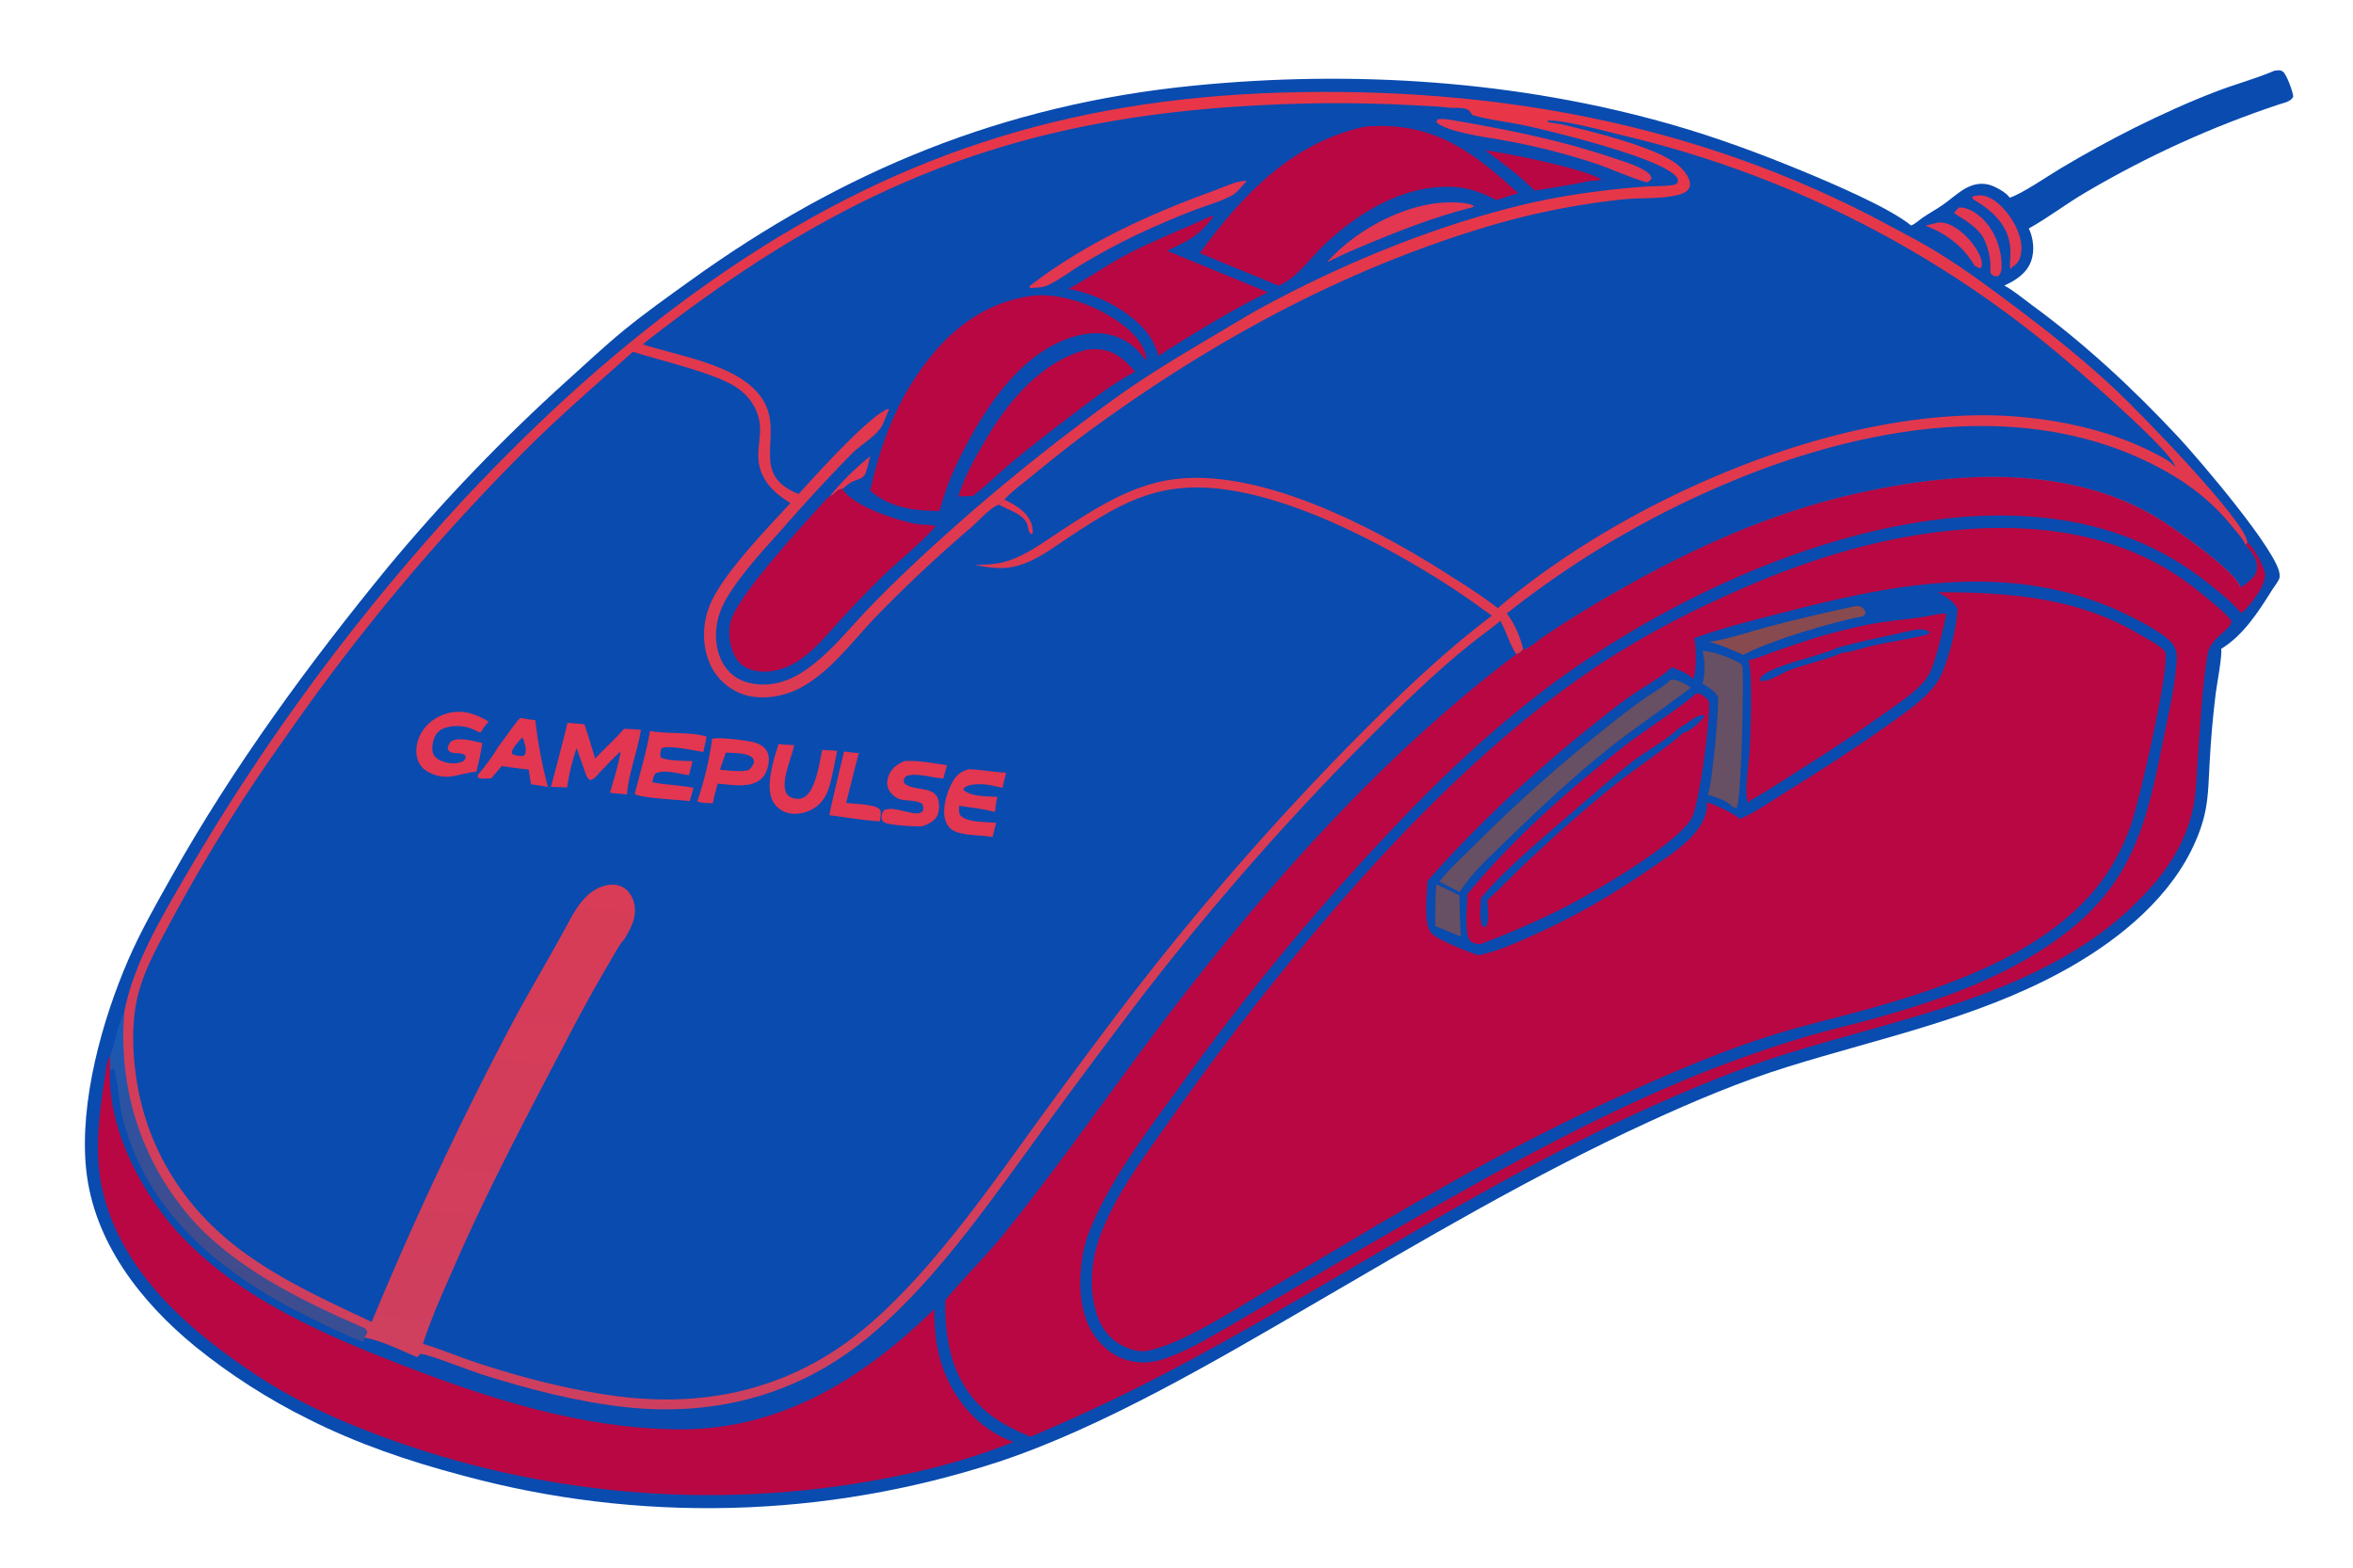
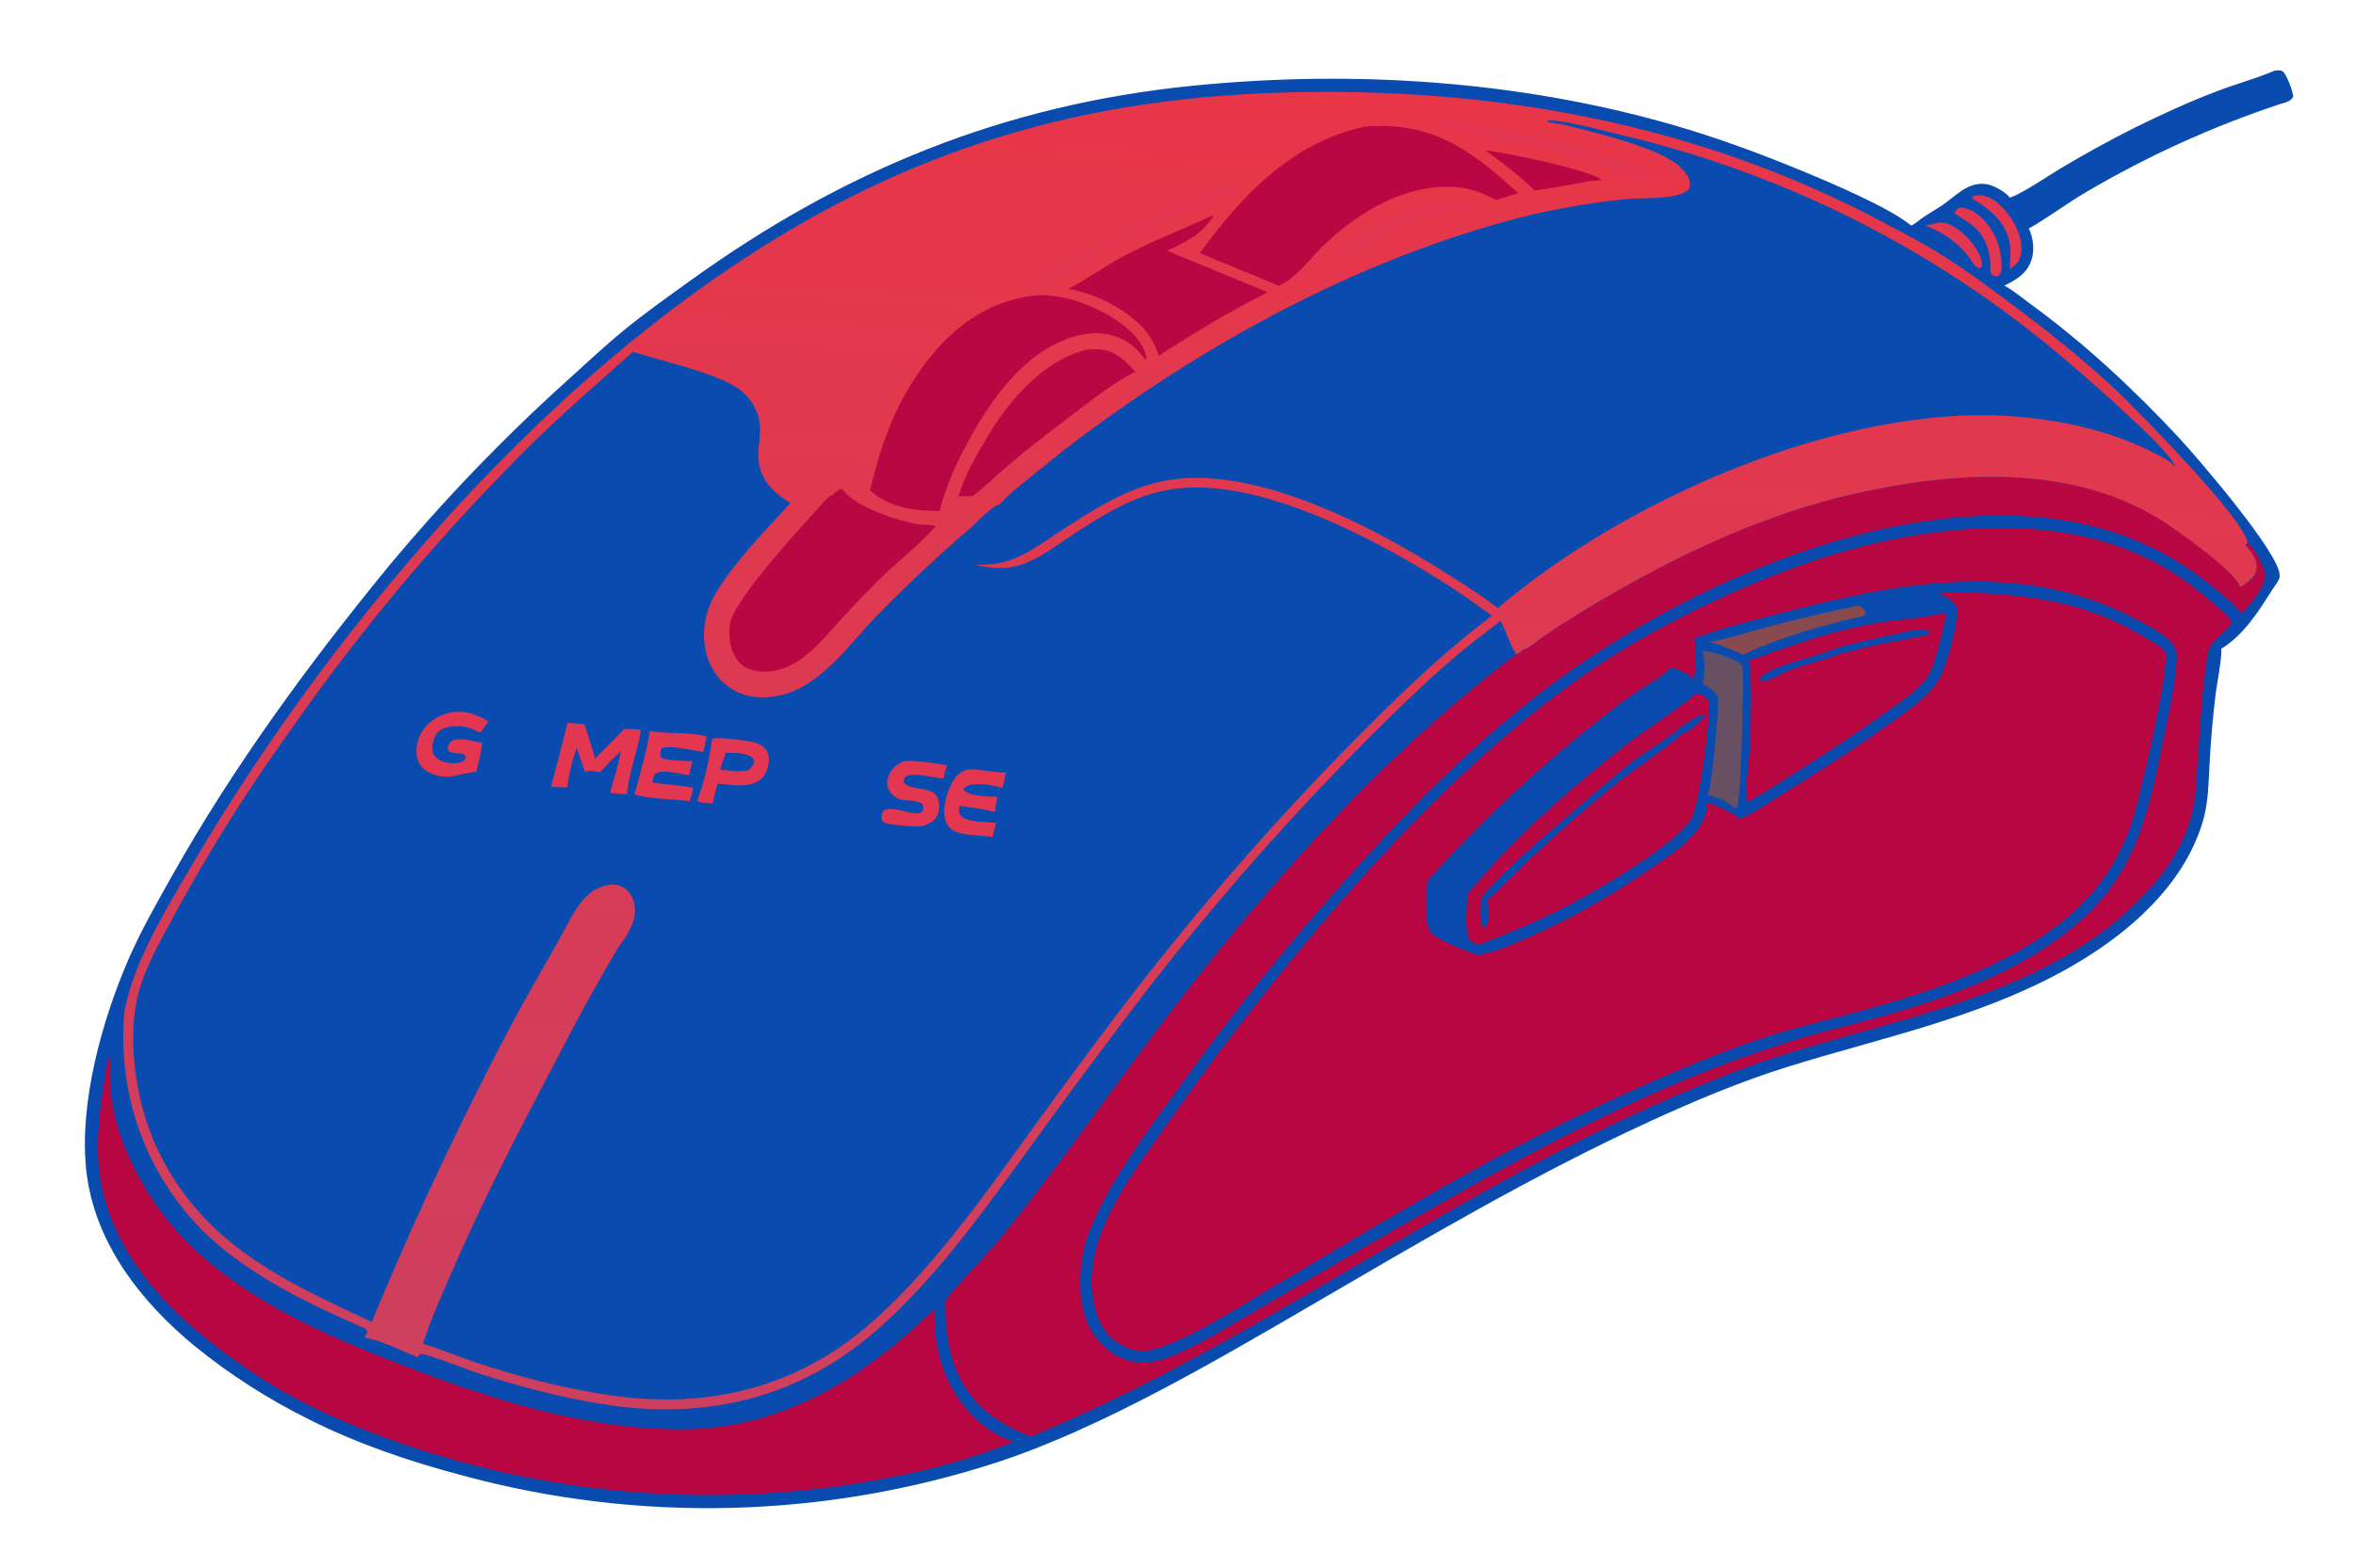
<svg xmlns="http://www.w3.org/2000/svg" width="986" height="657">
  <path fill="none" d="M0 0h985.392c.546.863.739 1.61.784 2.627.423 9.256.057 18.666.057 27.939l.007 54.49v470.927l-.007 74.005c0 5.112.764 21.85-.134 25.825a5.29 5.29 0 01-.707 1.676H0V0z" />
  <path fill="#094BAF" d="M953.064 29.623c1.329-.118 2.465-.467 3.614.434 1.529 1.203 4.135 8.341 4.29 10.382-.925 2.189-3.91 2.624-6.042 3.339q-10.543 3.508-20.887 7.569-10.35 4.06-20.463 8.66-10.12 4.602-19.975 9.73-9.863 5.127-19.436 10.768c-8.187 4.75-15.744 10.646-24.007 15.233 1.932 4.056 2.516 9.374.97 13.655-1.876 5.198-6.447 8.074-11.244 10.27 3.885 2.082 7.686 5.341 11.262 7.95 22.383 16.337 42.955 35.487 61.839 55.744 7.788 8.36 42.59 48.868 42.274 57.764.033.46.071.546-.077 1.058-.45 1.53-2.221 3.649-3.12 5.09-5.638 9.008-12.026 19.003-21.324 24.632.636 2.022-1.868 15.498-2.273 18.694q-1.752 14.201-2.51 28.49c-.405 6.644-.45 13.566-1.695 20.119-1.162 6.118-3.442 12.057-6.248 17.598-11.185 22.075-32.752 38.819-54.069 50.415-36.239 19.708-76.041 27.722-115.016 39.88-19.744 6.16-39.14 14.34-57.922 22.971-49.088 22.556-95.257 49.943-141.873 77.084-39.536 23.02-87.519 51.208-130.858 65.474q-3.389 1.106-6.797 2.15-3.409 1.045-6.836 2.028-3.426.983-6.87 1.902-3.444.92-6.904 1.778-3.46.857-6.936 1.651-3.475.795-6.964 1.525-3.489.732-6.99 1.399-3.503.667-7.016 1.271-3.514.604-7.037 1.143-3.524.54-7.057 1.015-3.533.476-7.074.887-3.54.411-7.089.758-3.547.347-7.101.63-3.553.282-7.112.499-3.558.218-7.12.371-3.56.153-7.125.24-3.564.089-7.128.113-3.565.023-7.13-.02-3.564-.04-7.127-.147-3.563-.106-7.124-.277-3.56-.171-7.117-.407-3.558-.235-7.11-.536-3.552-.3-7.098-.664-3.546-.366-7.085-.795-3.539-.43-7.07-.922-3.53-.494-7.05-1.051-3.522-.558-7.032-1.18-3.51-.62-7.008-1.306t-6.984-1.434q-3.485-.749-6.956-1.56-3.472-.813-6.927-1.687-3.456-.875-6.896-1.813c-21.94-5.798-43.895-13.266-64.176-23.513q-6.295-3.12-12.41-6.582-6.115-3.462-12.03-7.253-5.916-3.791-11.616-7.9-5.7-4.11-11.166-8.525c-23.113-18.857-42.902-44.205-45.947-74.752-2.786-27.947 6.681-62.091 17.716-87.527 5.214-12.02 11.768-23.48 18.178-34.891 25.888-46.082 57.292-88.927 90.741-129.772q17.342-20.848 36.133-40.399 18.792-19.55 38.935-37.704c7.817-7.039 15.536-14.315 23.671-20.98 8.835-7.236 18.273-13.915 27.537-20.591 64.551-46.52 131.918-74.068 211.36-81.929 66.668-6.596 135.772-2.145 200.313 16.367 18.633 5.343 37.003 12.14 54.898 19.546 11.975 4.952 36.142 15.207 45.286 22.708 1.842-.714 3.326-2.26 4.956-3.365 2.755-1.864 5.696-3.454 8.418-5.36 2.735-1.914 5.24-4.182 8.039-6.004 3.352-2.188 7.03-3.375 11.024-2.417 2.517.603 7.526 3.293 8.868 5.488 5.207-1.615 16.154-9.21 21.31-12.255q15.031-8.985 30.666-16.861c11.57-5.746 23.538-11.229 35.622-15.778 7.564-2.844 15.545-5 22.961-8.153l.373-.162z" />
  <path fill="#094BAF" d="M152.76 560.574c7.433 1.352 15.164 5.354 22.138 8.26l-.63.764c1.185 1.604 5.391 1.488 5.753 3.42-5.807-.89-21.103-7.889-27.544-10.53-.04-.682.13-1.254.283-1.914z" />
  <path fill="#E33651" d="M812.403 93.204c.508 0 1.008.009 1.51.063 4.667.51 9.784 5.062 12.52 8.625 1.708 2.215 4.578 6.574 3.993 9.526-.16.808-.192.652-.802 1.056l-2.138-1.094c-4.854-8.19-11.892-13.506-20.688-16.8l5.605-1.376zm14.64-11.079c1.277-.184 2.741-.395 4.026-.15 4.783.908 9.15 5.658 11.692 9.529 2.857 4.34 5.175 10.204 3.994 15.455-.52 2.288-1.407 3.55-3.416 4.805l-.713.99c-2.132-2.389 5.9-16.33-14.916-28.704-.693-.41-1.046-.618-1.367-1.382l.7-.543z" />
  <path fill="#E33651" d="M820.86 86.941c3.377-.165 6.928 1.953 9.342 4.178 5.31 4.897 8.353 12.259 8.54 19.439.057 2.133.128 3.577-1.388 5.196l-1.656-.035c-.738-.364-1.22-.581-1.528-1.427-.296-.8-.058-2.862-.103-3.797-.18-3.295-1.117-6.979-2.517-9.96-3.056-6.494-12.09-10.217-12.681-11.378l1.99-2.216z" />
-   <path fill="#674F64" d="M601.87 370.588c3.277 1.452 6.488 3.076 9.716 4.635.02 5.751.272 11.477.553 17.22l-10.734-4.367c.145-5.828-.07-11.676.465-17.488z" />
  <path fill="#874B4F" d="M778.482 253.809c1.503.443 1.792.679 2.896 1.8l.385 1.492-.79 1.015c-14.543 2.99-37.606 9.732-50.538 16.287-4.571-2.057-9.374-4.244-14.26-5.418 8.321-1.221 16.95-4.265 25.124-6.43 12.341-3.27 24.688-6.119 37.183-8.746z" />
  <path fill="#674F64" d="M713.388 272.863c3.352-.467 13.516 3.381 16.226 5.372.353.617.565 1.048.61 1.77.475 6.944-.47 56.218-2.575 58.611l-1.798-.547c-1.477-2.402-7.628-4.214-10.228-5.073 1.676-2.574 4.86-37.188 4.289-40.798-.045-.136-.07-.28-.129-.41-.86-1.927-4.61-4.39-6.465-5.305 1.226-2.793 1.213-10.65.07-13.62z" />
  <defs>
    <linearGradient id="a" gradientUnits="userSpaceOnUse" x1="127.616" y1="809.961" x2="175.155" y2="750.073">
      <stop offset="0" stop-color="#424B8B" />
      <stop offset="1" stop-color="#165AB7" />
    </linearGradient>
  </defs>
-   <path fill="url(#a)" transform="scale(.642)" d="M71.713 689.461c1.926-2.855 5.146-20.919 9.388-28.777-3.993 48.936 10.425 95.626 42.354 133.097 28.106 32.985 72.146 54.609 111.148 71.738 2.331 1.024 4.753 1.5 5.124 4.192l-1.813 3.35c-.237 1.028-.503 1.918-.44 2.981-12.176-4.636-24.062-10.516-35.747-16.27C144.115 831.4 94.25 791.275 79.053 725.745c-1.097-4.734-2.952-26.7-5.29-28.722l-1.99 2.19-.06-9.752z" />
-   <path fill="#674F64" d="M699.982 284.905c2.87-.524 6.15 1.745 8.526 3.204-.552.866-25.766 18.803-29.15 21.4-16.842 12.937-32.573 27.577-47.764 42.395-6.843 6.677-14.84 13.747-19.934 21.902q-4.257-2.124-8.474-4.327c4.334-5.716 10.195-10.831 15.266-15.902 18.547-18.543 37.836-35.56 58.473-51.744q6.286-5.026 12.905-9.601c3.198-2.23 7.493-4.52 10.152-7.327z" />
  <path fill="#B80742" d="M811.594 257.455c1.304-.165 2.748-.516 4.026-.095-1.457 6.674-3.024 13.4-5.124 19.905-1.06 3.297-2.414 6.397-4.796 8.962-4.584 4.945-10.646 8.825-16.103 12.734-12.579 9.004-25.395 17.377-38.506 25.585-5.746 3.6-11.512 7.643-17.535 10.753l-.462.842-.713.012c-1.496-4.27.385-15.512.72-20.483.449-6.688 1.425-33.957-.386-39.033 3.64-.636 7.358-2.409 10.864-3.614 8.11-2.788 16.334-5.697 24.63-7.853 6.408-1.663 13.092-3.33 19.628-4.323 7.712-1.172 15.654-1.642 23.27-3.285l.487-.107z" />
  <path fill="#094BAF" d="M770.045 271.35q11.962-3.095 24.065-5.578c3.314-.71 6.813-1.752 10.177-2.035 1.394-.118 2.678.218 3.93.792l.385.668c-.546.475-.86.672-1.573.853-7.358 1.856-14.986 2.903-22.408 4.52-3.994.87-8.707 2.742-12.726 2.963-7.16 3.25-15.237 4.598-22.563 7.512-2.915 1.16-8.655 4.985-11.647 4.277l-.122-.999c2.536-5.043 26.08-9.654 31.943-12.686.18-.093.36-.192.54-.287z" />
  <path fill="#B80742" d="M710.563 290.686l1.458-.07c1.63.71 3.3 1.93 4.147 3.531.56 7.673-3.942 41.18-6.998 48.054-4.803 10.78-42.84 32.584-53.627 38.056-11.384 5.772-23.355 10.921-35.293 15.428-1.22-.108-3.16-.408-4.053-1.285-2.838-2.793-1.304-15.756-1.249-19.746 19.008-23.241 42.894-44.19 66.529-62.672 4.944-3.866 26.813-18.472 29.086-21.296z" />
  <path fill="#094BAF" d="M703.776 304.896c.116-.057.238-.112.354-.171 3.216-1.608 6.318-5.173 10.054-5.067.084.655.174.393-.205.88-2.023 2.636-5.836 5.928-9.066 6.769-.88 1.86-22.145 16.753-25.78 19.629-13.361 10.582-26.344 22.026-38.747 33.718-5.78 5.448-11.274 11.205-17.098 16.599.13 2.874 1.02 8.723-.649 11.078l-1.1.138c-2.003-2.141-1.038-9.054-1.027-12.066 9.258-11.37 24.944-24.512 36.161-34.13 8.99-7.709 17.831-15.62 27.141-22.951 5.727-4.513 15.089-9.497 19.962-14.426z" />
  <path fill="#B80742" d="M46.045 442.688l.04 6.262-.015.444c-.66 24.768 14.198 52.423 31.044 69.79 24.747 25.507 59.003 40.329 91.676 52.953 36.742 14.195 74.785 26.322 114.56 26.837 43.492.562 78.08-21.036 108.205-50.393-.185 10.482 1.228 20.367 5.738 29.922 5.49 11.63 15.134 21.41 27.38 25.723-14.98 6.169-31.088 10.622-46.935 13.949q-3.292.688-6.594 1.32-3.302.63-6.615 1.206-3.312.575-6.634 1.093-3.322.52-6.652.98-3.33.463-6.668.868-3.338.405-6.682.753-3.344.348-6.694.639-3.349.29-6.703.524-3.354.235-6.712.411-3.357.177-6.717.296-3.36.119-6.722.181-3.361.063-6.723.067-3.362.005-6.724-.048t-6.722-.163q-3.36-.11-6.718-.276-3.358-.168-6.713-.392-3.354-.225-6.705-.506-3.35-.282-6.695-.62-3.346-.34-6.684-.735-3.34-.395-6.67-.848-3.332-.453-6.655-.962-3.324-.509-6.638-1.075-3.314-.565-6.618-1.187-3.304-.623-6.598-1.301-3.292-.679-6.573-1.413-3.281-.735-6.55-1.525-3.267-.79-6.521-1.636-3.254-.847-6.493-1.747-3.24-.902-6.463-1.859-3.223-.956-6.43-1.967-3.206-1.011-6.395-2.077-3.189-1.066-6.359-2.186c-20.046-7.09-39.448-15.46-57.288-27.144-28.981-18.98-58.535-44.317-65.838-79.88-3.03-14.754-1.054-30.358 1.328-45.058.456-2.811.599-6.867 2.145-9.22zm592.253-170.524c1.871-.052 6.696-4.23 8.481-5.417q14.64-9.852 30.004-18.535c31.257-17.96 64.696-33.146 99.96-41.185 41.677-9.5 91.142-12.873 128.858 10.911 5.926 3.738 31.732 21.715 33.17 28.087 1.843-.75 3.441-2.24 4.841-3.624q.257-.25.488-.527.231-.275.43-.572.2-.298.373-.615.167-.316.301-.648.135-.333.238-.677.103-.344.167-.697.07-.353.096-.711.032-.358.026-.717c-.077-3.251-2.594-6.54-4.783-8.782l.911-1.043c2.594 1.754 6.575 9.652 7.262 12.813.11.505.09.97.02 1.474-.142 3.936-5.882 11.557-8.765 14.228-.398.372-.854.686-1.316.977-3.435-4.301-8.142-8.02-12.405-11.476-20.226-16.396-43.026-25.429-68.863-28.328C783.92 208.81 696 249.784 639.47 295.044c-16.704 13.372-32.811 28.285-47.702 43.619q-13.351 13.796-26.184 28.076-12.833 14.28-25.13 29.025-12.297 14.745-24.04 29.933-11.744 15.19-22.92 30.801c-12.933 17.715-27.55 37.069-36.14 57.3-2.191 5.16-3.609 10.44-4.21 16.02-1.17 10.845-.367 22.914 6.83 31.662 4.417 5.37 10.03 8.69 17.009 9.378 4.125.405 8.372-.472 12.236-1.89 10.858-3.986 21.483-10.724 31.502-16.494l50.73-29.666c43.728-25.19 87.316-50.434 133.943-70.037q25.504-10.624 51.977-18.543c9.072-2.637 18.305-4.73 27.41-7.252 29.837-8.268 60.876-19.07 84.87-39.26 25.182-21.194 30.55-46.267 36.688-76.935 2.087-10.437 4.707-21.14 5.606-31.747.205-2.396.603-5.324-.59-7.503-1.548-4.676-14.114-11.004-18.557-13.238-45.145-22.71-93.12-15.021-140.005-3.011-12.925 3.311-25.793 6.377-38.48 10.586q-2.215.74-4.398 1.582c.911 3.268 1.168 14.07-.475 17.044-1.94-2.299-6.197-3.909-8.996-4.897-3.634 3.913-12.424 8.696-17.208 12.054-5.156 3.617-10.1 7.605-15.03 11.523-24.913 19.787-48.98 42.113-70.04 65.989-.103 5.29-1.85 18.143 1.641 21.836 2.965 3.134 15.12 7.703 19.639 9.32 7.301-1.415 14.077-4.458 20.855-7.424 18.729-8.195 34.954-17.614 51.751-29.205 6.909-4.772 15.031-9.796 19.866-16.827 2.029-2.954 3.782-7.065 3.352-10.706 2.998.9 11.711 4.904 13.843 7.034 7.21-3.14 14.235-8.21 20.938-12.362 13.323-8.258 26.357-16.626 39.154-25.693 5.875-4.161 12.071-8.265 17.298-13.231 3.48-3.307 6.1-6.645 7.852-11.141 2.954-7.583 5.374-17.469 6.01-25.55-1.374-2.976-5.509-5.718-8.392-7.035 29.741-.015 59.007 2.118 85.101 17.969 2.845 1.728 8.116 4.222 10.042 6.769.103.139.174.3.264.45.019.106.045.212.064.32 1.393 7.998-11.07 62.538-14.569 72.222-2.973 8.235-6.774 15.827-11.943 22.908-21.002 28.747-60.798 43.302-93.852 52.823-14.858 4.28-29.921 7.58-44.702 12.21-19.558 6.126-38.756 14.283-57.453 22.678q-20.245 9.104-40.027 19.18-19.783 10.075-39.053 21.098-14.163 7.992-28.189 16.22l-44.307 26.305c-13.18 7.727-38.77 24.594-53.017 26.778-4.343.666-9.695-1.613-13.108-4.188-6.091-4.595-8.37-11.749-9.363-19.066-1.056-7.778.128-16.36 2.71-23.755 6.003-17.198 17.651-32.605 28.036-47.388q14.305-20.436 29.45-40.257c41.961-54.44 94.622-114.838 152.1-152.906 19.115-12.656 39.783-23.247 60.799-32.328 25.702-11.11 52.175-19.566 80.028-23.145 37.671-4.84 76.94-1.155 107.908 22.781 2.556 1.978 15.827 12.33 16.206 14.682-.661 3.754-8.905 6.767-10.042 13.703-2.382 14.497-3.024 29.58-4.135 44.23-.43 5.615-.526 11.325-1.355 16.896-2.157 14.496-9.502 26.965-19.3 37.618-6.781 7.37-14.081 13.953-22.294 19.695-38.3 26.782-85.82 35.304-129.545 48.956-19.019 5.937-37.138 13.444-55.328 21.552-67.211 29.957-128.584 71.234-193.18 106.142q-33.18 18.067-68.002 32.723c-14.122-5.626-24.884-13.037-31.065-27.594-3.834-9.032-4.95-19.801-4.724-29.545 6.07-7.583 13.054-14.481 19.45-21.797 6.757-7.729 13.055-16.038 19.32-24.18 19.002-24.695 36.798-50.308 55.758-75.052 41.984-54.794 89.523-108.049 144.729-149.764 1.492-.288 1.886-.937 2.913-1.958z" />
  <defs>
    <linearGradient id="b" gradientUnits="userSpaceOnUse" x1="794.246" y1="54.961" x2="743.917" y2="936.428">
      <stop offset="0" stop-color="#E83648" />
      <stop offset="1" stop-color="#CE3F5F" />
    </linearGradient>
  </defs>
  <path fill="url(#b)" transform="scale(.642)" d="M81.1 660.684c5.735-31.215 24.783-62.799 40.627-90.023q9.626-16.519 19.701-32.768 10.075-16.248 20.591-32.215 10.515-15.967 21.464-31.64 10.949-15.673 22.322-31.041 11.374-15.367 23.164-30.417 11.79-15.051 23.987-29.773 12.197-14.721 24.793-29.104 12.596-14.382 25.58-28.414C353.17 272.195 405.637 224.3 465.345 182.573 580.366 102.19 695.475 64.767 835.599 60.468c137.743-4.226 272.161 19.779 394.551 85.151 11.65 6.224 23.51 12.316 34.76 19.254 19.38 11.959 37.37 25.518 55.51 39.231 21.13 15.973 41.96 32.848 61.25 51.031 14.56 13.723 84.83 85.574 85.22 99.045l-1.42 1.625c3.41 3.492 7.33 8.614 7.45 13.678q.01.559-.04 1.116-.04.558-.15 1.107-.1.55-.26 1.086t-.37 1.054q-.21.517-.47 1.01-.27.493-.58.957-.31.463-.67.892-.36.43-.76.82c-2.18 2.156-4.67 4.475-7.54 5.645-2.24-9.925-42.43-37.922-51.66-43.744-58.74-37.043-135.78-31.789-200.69-16.994-54.92 12.521-107 36.173-155.68 64.143q-23.93 13.523-46.73 28.868c-2.78 1.847-10.294 8.355-13.209 8.436-1.599 1.59-2.213 2.602-4.537 3.049-4.328-6.706-6.392-14.618-10.226-21.635-6.29 5.157-12.98 9.897-19.353 14.972-23.573 18.826-45.433 40.39-66.789 61.685q-22.322 22.386-43.824 45.561-21.501 23.176-42.154 47.111-20.653 23.936-40.43 48.599-19.778 24.664-38.654 50.025-27.99 37.105-55.228 74.765c-33.924 46.526-73.272 102.732-120.518 135.705-42.912 29.947-92.847 40.44-144.477 34.719-31.884-3.533-63.657-11.919-94.223-21.543-5.803-1.827-36.248-13.796-39.439-13.162-.583.752-1.125 1.594-1.866 2.194-10.861-4.524-22.902-10.757-34.479-12.863l1.813-3.35c-.371-2.692-2.793-3.168-5.124-4.192-39.002-17.129-83.042-38.753-111.148-71.738C91.526 756.31 77.108 709.62 81.1 660.684z" />
-   <path fill="#094BAF" d="M631.368 257.104q6.117-4.842 12.419-9.44 6.305-4.6 12.777-8.946 6.479-4.347 13.124-8.436 6.646-4.088 13.446-7.912t13.746-7.378q6.941-3.553 14.023-6.83 7.076-3.278 14.28-6.275 7.204-2.996 14.518-5.707c50.005-18.295 108.595-26.772 158.413-3.527 14.871 6.94 27.327 15.522 37.633 28.424 1.727 2.16 4.257 4.775 5.2 7.378 2.19 2.242 4.707 5.53 4.784 8.782q.006.36-.026.717-.025.358-.096.71-.064.354-.167.698-.103.344-.238.677-.134.332-.301.648-.174.317-.373.615-.199.297-.43.572-.231.276-.488.527c-1.4 1.384-2.998 2.873-4.841 3.624-1.438-6.372-27.244-24.349-33.17-28.087-37.716-23.784-87.181-20.41-128.859-10.911-35.263 8.04-68.702 23.226-99.959 41.185q-15.365 8.683-30.004 18.535c-1.785 1.186-6.61 5.365-8.481 5.417-1.134-4.988-3.68-11.121-6.93-15.06zM269.433 144.33c2.037-1.862 4.315-3.502 6.502-5.184 81.372-62.603 151.489-90.274 254.306-95.16q30.915-1.524 61.824.11c5.218.316 10.51.426 15.695 1.104 2.392.049 5.374-.22 7.541.851a16.561 16.561 0 011.696 2.151c7.325 2.139 15 2.846 22.446 4.477 10.47 2.293 58.998 13.967 63.364 21.98.526.964.366 1.15.045 2.125-.687.425-1.194.673-2.004.786-3.685.51-7.685.361-11.422.629q-11.256.8-22.44 2.325c-9.863 1.287-20.027 3.154-29.697 5.504-36.396 8.849-72.735 23.733-105.747 41.32-8.501 4.53-16.77 9.687-25.066 14.586-13.467 7.954-26.798 16.018-39.486 25.177q-21.824 15.717-42.607 32.787-20.782 17.07-40.439 35.427c-7.04 6.667-13.998 13.344-20.676 20.378-8.325 8.769-16.357 18.913-26.516 25.624-6.789 4.485-14.482 6.744-22.61 4.886-4.657-1.064-8.367-3.698-10.884-7.765-3.417-5.52-3.92-12.614-2.431-18.83.967-4.037 2.713-7.534 4.943-11.011 6.192-9.656 14.345-18.298 21.951-26.857q14.051-16.127 29.003-31.422c3.606-3.644 9.071-6.696 12.061-10.66 1.765-2.34 2.436-5.467 3.803-8.038l-.476-.263c-7.725 2.636-30.866 28.424-37.446 35.64-20.461-8.032-6.854-23.48-14.076-37.858-7.958-15.844-35.123-19.62-51.157-24.82z" />
  <path fill="#E33651" d="M347.816 207.848c4.887-6.074 10.817-11.855 16.9-16.707-.723 2.258-1.107 4.651-1.91 6.876-1.08 2.991-3.902 2.742-6.232 4.147-1.256.758-2.427 1.79-3.555 2.727-1.827.075-2.726 1.321-4.01 2.426-.374.322-.718.434-1.193.531z" />
  <path fill="#B80742" d="M622.477 63.007c9.019 1.077 41.927 7.837 48.515 12.137-1.233.777-3.435.6-4.886.676-7.532 1.73-15.391 2.736-23.019 4.043-6.254-6.269-13.547-11.549-20.61-16.856z" />
  <path fill="#E33651" d="M603.644 84.964c3.408-.198 11.217-.536 14.037 1.414-.46.406-.318.393-.797.513-16.669 4.194-32.952 10.736-48.76 17.43-4.12 1.704-8.117 3.688-12.135 5.615 11.424-12.879 30.453-23.433 47.655-24.972zm-1.828-33.828L602.45 50c2.94-.481 6.206.421 9.131.861 21.86 3.8 43.037 8.088 64.084 15.218 4.591 1.555 9.74 2.989 13.856 5.565 1.387.868 2.203 1.604 2.55 3.211-.694.92-.868 1.088-1.965 1.588-7.185-2.032-14.223-5.436-21.324-7.858q-9.85-3.249-19.91-5.764-10.058-2.516-20.276-4.283c-6.211-1.109-22.379-3.17-26.781-7.402zm-170.254 69.577c-.22-.412-.087-.527.017-.966 22.955-17.724 50.026-30.05 77.152-39.85 3.615-1.306 9.9-4.432 13.74-4.076-1.847 1.885-3.923 4.796-6.211 6.07-4.712 2.623-10.516 4.13-15.582 6.068q-12.5 4.809-24.602 10.545-11.644 5.583-22.708 12.244c-4.69 2.858-9.378 6.433-14.31 8.828-2.117 1.03-5.17.969-7.496 1.137z" />
  <path fill="#B80742" d="M455.56 146.492c1.712-.157 3.576-.212 5.285-.064 6.424.557 10.862 4.694 14.842 9.362-9.293 4.736-18.114 11.773-26.432 18.067-11.608 8.785-23.162 17.629-33.9 27.48-2.422 2.285-5.06 4.366-7.616 6.5l-6.14.206c2.525-8.686 7.818-17.729 12.451-25.442 9.365-15.59 23.153-31.558 41.51-36.11zm52.079-56.003c.515.04.242-.048.751.417-6.242 8.157-10.223 9.825-19.338 14.185l42.266 17.402c-14.578 7.033-28.83 15.892-42.564 24.46l-3.111 2.178c-1.279-3.44-2.625-6.586-4.843-9.533-6.884-9.147-22.009-16.95-33.212-18.491 8.246-4.297 15.849-9.886 24.107-14.231 11.621-6.114 24.057-10.804 35.944-16.387zM347.816 207.848c.475-.097.82-.21 1.193-.531 1.284-1.105 2.183-2.35 4.01-2.426l.297.436c4.933 7.111 23.027 12.987 31.453 14.371 1.444.238 6.729.134 7.317.852-6.58 7.611-16.256 14.93-23.63 22.283q-7.93 7.861-15.492 16.077c-5.23 5.713-10.07 11.852-16.3 16.534-4.266 3.205-9.136 5.514-14.51 5.937-3.981.313-8.394-.318-11.528-2.986-3.326-2.83-4.786-7.9-4.995-12.108-.13-2.596.127-5.244 1.142-7.656 4.92-11.706 29.045-38.03 38.075-47.874.899-.98 1.874-2.15 2.968-2.909z" />
  <path fill="#B80742" d="M432.319 123.96q.807-.09 1.617-.15c13.163-.94 29.32 5.769 39.232 14.52 3.24 2.86 6.94 7.708 7.24 12.144-.693.142-.424.254-.824-.259-2.738-3.517-5.151-5.947-9.19-8.014-6.892-3.527-14.752-3.09-21.948-.657-21.906 7.404-36.372 30.51-46.164 50.041-3.717 7.31-6.459 14.645-8.585 22.556-10.705-.107-20.678-1.238-29.09-8.556 4.562-19.81 10.84-37.094 23.249-53.467 11.339-14.962 25.56-25.524 44.463-28.159zm139.642-70.887c1.019-.132 2.055-.157 3.081-.205 26.497-1.227 42.544 11.055 61.224 28.112-3.095.813-6.152 1.91-9.203 2.883-6.184-3.259-11.885-5.36-18.986-5.58-19.784-.62-38.177 10.33-52.206 23.381-6.643 6.083-11.68 14.242-20.043 18.101-10.95-4.732-22.106-8.963-33.042-13.714 17.664-24.26 38.69-46.455 69.175-52.978z" />
  <path fill="#094BAF" d="M420.83 209.349c3.66-3.8 8.142-7.086 12.233-10.43 7.727-6.313 15.486-12.543 23.539-18.438 51.96-38.046 108.628-68.81 170.672-86.702q12.952-3.689 26.176-6.247 13.22-2.557 26.614-3.963c7.596-.853 16.316.002 23.629-2.042 2.016-.563 4.405-1.717 4.488-4.123.09-2.777-2.344-5.772-4.27-7.569-8.687-8.105-37.086-14.72-49.305-17.694-.886-.216-5.477-.726-5.914-1.082-.16-.125-.218-.336-.32-.504 6.51-.562 25.105 4.62 32.277 6.33q3.165.753 6.324 1.552 3.153.798 6.299 1.643 3.14.845 6.273 1.736 3.127.892 6.247 1.829 3.115.937 6.216 1.92 3.107.983 6.196 2.012 3.088 1.028 6.157 2.103 3.076 1.074 6.132 2.193 3.057 1.12 6.094 2.283 3.043 1.164 6.06 2.373 3.025 1.209 6.03 2.461 3.005 1.254 5.99 2.55 2.986 1.298 5.946 2.64 2.967 1.34 5.914 2.725 2.947 1.385 5.875 2.812 2.921 1.428 5.823 2.899 2.909 1.47 5.786 2.984 2.882 1.513 5.746 3.069 2.857 1.556 5.695 3.153 2.832 1.598 5.644 3.237 2.813 1.64 5.6 3.32 2.792 1.68 5.553 3.401 2.761 1.722 5.496 3.483 2.742 1.762 5.452 3.564t5.393 3.644q2.684 1.841 5.342 3.723 2.658 1.88 5.285 3.8 2.626 1.92 5.226 3.879 2.6 1.958 5.175 3.955 2.569 1.996 5.111 4.03 2.543 2.034 5.053 4.106t4.99 4.18c7.203 6.063 45.87 39.439 46.685 45.505-2.048-2.46-5.869-4.325-8.707-5.789-17.13-8.837-36.9-13.43-56.002-15.146-71.906-6.46-162.696 32.934-217.157 78.47q-.98.822-1.932 1.679c-6.55-5.158-13.652-9.57-20.673-14.053-30.242-19.304-77.738-44.488-114.58-40.032-18.812 2.276-35.05 13.262-50.488 23.425-5.998 3.95-12.404 8.495-19.278 10.745-4.759 1.557-9.301 1.718-14.239 1.793 5.252.943 10.264 1.836 15.603.88 9.037-1.618 16.972-7.923 24.48-12.87 21.898-14.432 37.228-23.12 63.925-19.745 12.644 1.598 25.072 5.489 36.91 10.121 23.302 9.12 52.246 25.488 72.418 40.453a42.206 42.206 0 013.425 2.442c-20.372 15.341-38.846 33.199-56.792 51.275q-13.84 14.005-27.2 28.467-13.361 14.462-26.23 29.365-12.867 14.902-25.227 30.229t-24.198 31.06q-16.177 21.49-31.957 43.271c-22.081 30.478-50.933 72.025-81.893 93-28.796 19.51-61.226 24.921-95.267 20.092-19.077-2.707-38.073-7.634-56.365-13.65-7.612-2.502-15.137-5.692-22.778-8 3.572-11.234 8.676-22.317 13.398-33.116 13.94-31.873 30.153-62.436 46.3-93.202q8.638-16.778 18.186-33.057c1.967-3.309 3.98-7.338 6.483-10.2 2.641-4.342 5.134-8.847 4.294-14.121-.456-2.865-1.912-5.724-4.39-7.336-2.416-1.573-5.326-1.668-8.037-.957-9.488 2.485-13.518 12.491-17.935 20.261-6.928 12.687-14.375 25.067-21.156 37.844q-16.114 30.467-30.778 61.659-14.665 31.19-27.848 63.037c-18.302-8.593-36.269-16.737-52.81-28.57-24.286-17.372-40.635-42.07-45.539-71.695-1.928-11.65-2.472-24.988.362-36.537 2.705-11.025 8.66-21.38 13.987-31.328q10.664-19.818 22.557-38.923 11.893-19.105 24.969-37.42 11.479-16.59 23.714-32.63 12.234-16.04 25.198-31.496 12.964-15.457 26.63-30.296 13.666-14.84 28.003-29.03c13.628-13.372 28.16-25.903 42.401-38.617 11.63 3.769 33.026 8.54 42.608 14.466 7.014 4.339 11.14 11.358 10.61 19.716-.29 4.606-1.31 9.237-.205 13.804 1.737 7.17 6.902 11.771 12.993 15.403-9.67 10.559-28.731 30.064-33.872 42.987-3.101 7.794-3.227 16.636.118 24.372q.233.528.493 1.045.259.517.543 1.02.284.504.592.993.308.488.639.962.332.474.686.93.353.458.73.897.375.44.771.86.397.42.813.821.417.4.852.78.436.38.889.74.453.358.923.694.471.336.957.649.485.313.986.602t1.015.553q.513.264 1.04.504.526.238 1.063.452c8.115 3.141 18.385 1.345 25.795-2.87 12.92-7.346 21.83-20.348 32.14-30.734q18.294-18.699 38.167-35.71c2.967-2.542 8.117-8.284 11.49-9.667.18-.074.365-.139.548-.208.896-.536 1.518-1.341 2.201-2.113z" />
-   <path fill="#E33651" d="M245.193 323.622c1.76-1.167 4.296-.356 6.216.013-1.154 1.194-2.393 2.906-4.056 3.285-1.37-.841-1.577-1.829-2.16-3.298zM420.83 209.349c4.698 2.271 9.696 5.044 11.446 10.33.402 1.213.469 2.41.5 3.675l-.478.493c-.696-.306-.775-.461-1.085-1.196-.446-1.054-.426-2.277-.897-3.314-1.89-4.16-8.095-5.686-11.688-7.875.896-.536 1.518-1.341 2.201-2.113zm-67.158 105.564c2.065.29 4.148.482 6.222.705-1.95 6.887-3.487 13.92-5.343 20.84 2.834.43 12.377.45 14.16 2.81.76 1.004.132 3.674-.039 4.93-7.061-.487-14.142-1.667-21.16-2.593 1.8-8.937 4.155-17.794 6.16-26.692zm-27.417-3.11c2.145.271 4.368.306 6.53.437-.97 5.196-5.56 14.904-3.432 19.782.51 1.168 1.492 1.968 2.692 2.35 1.606.513 3.531.576 5.006-.341 4.902-3.05 6.26-14.398 7.531-19.782l6.222.349-.867 4.395a158.057 158.057 0 01-2.123 9.549c-1.11 4.346-3.223 8.178-7.215 10.45-3.14 1.786-7.236 2.63-10.76 1.58-2.693-.802-4.804-2.52-6.077-5.014-3.157-6.185.462-17.42 2.493-23.755zm-108.312-10.977c2.112.35 4.234.762 6.366.94q.809 7.082 2.132 14.086 1.324 7.005 3.154 13.893l-7.077-1.124-.982-6.126c-3.758-.433-7.504-.86-11.234-1.502-1.47 1.71-2.97 3.403-4.405 5.144-1.785.074-4.035.478-5.66-.342-.031-.597-.057-.766.205-1.324 3.094-3.649 5.902-7.375 8.32-11.515 3.138-3.954 5.872-8.348 9.181-12.13z" />
  <path fill="#094BAF" d="M218.763 309.08l.547.562c.623 2.295 1.507 4.364.637 6.702-1.32.809-2.159.424-3.624.22l-1.58-.494-.328-.788c.586-2.29 2.838-4.408 4.348-6.203z" />
  <path fill="#E33651" d="M406.047 322.344c5.198.182 10.328 1.218 15.54 1.462l-1.497 6.36c-3.505-.891-7.328-1.777-10.957-1.51-1.93.142-4.095.345-5.432 1.892l.233.638c3.2 2.715 9.891 2.492 13.979 2.715-.477 2.105-.725 4.25-1.01 6.389-4.807-1.38-10.048-1.893-14.99-2.627-.022 1.136-.25 3.095.527 4.006 2.662 3.117 11.025 2.706 14.967 3.134l-1.484 5.99c-5-.995-11.306-.44-15.901-2.47-1.95-.863-3.283-2.635-3.9-4.641-1.502-4.89.7-12.063 3.181-16.308 1.671-2.86 3.573-4.217 6.744-5.03zm-27.075-3.417c5.891-.393 12.037.914 17.867 1.738l-1.561 5.57c-4.296-.161-12.06-2.812-15.787-.843-.713 1.046-.762 1.196-.774 2.461 1.923 2.701 7.913 2.401 10.912 3.568 1.503.585 2.682 1.472 3.308 3.001.834 2.039.782 5.329-.177 7.323-1.245 2.59-3.75 3.535-6.244 4.512-2.764.196-14.165-.38-16.158-1.732-.532-.361-.894-1.007-.955-1.66-.132-1.408.235-2.217.973-3.314 3.95-1.841 9.599 1.335 13.852 1.28 1.31-.018 1.644-.166 2.535-1.075.227-1.251.188-1.766-.38-2.912-2.585-1.783-6.322-1.027-9.23-1.916-2-.612-3.928-2.277-4.81-4.174-.811-1.744-.74-3.621-.086-5.4 1.244-3.373 3.57-5.046 6.715-6.427zm-179.338 4.45c-7.224.563-12.07 4.403-20.132.157-2.225-1.172-3.842-3.058-4.578-5.477-1.063-3.487-.264-7.587 1.477-10.72 2.33-4.196 6.479-7.206 11.089-8.433 6.433-1.712 11.769.208 17.302 3.463-1.252 1.419-2.333 2.664-3.152 4.39-.712.073-.873.228-1.499-.164-3.66-2.29-8.453-2.88-12.644-1.879-1.952.466-3.72 1.419-4.815 3.158-1.11 1.764-1.931 5.324-1.349 7.397.429 1.522 1.667 2.635 3.034 3.333 2.516 1.286 6.313 1.733 8.974.728.79-.299 1.16-.682 1.662-1.34l.075-1.296c-2.243-2.19-6.811.322-7.495-3.234.354-1.298.678-2.34 1.921-3.028 2.968-1.64 9.367.243 12.603.922-.523 4.077-1.515 8.032-2.473 12.023zm72.756-17.074c7.449 1.418 16.706.226 23.743 2.37l-1.396 6.455c-3.107-.444-15.2-3.167-17.58-1.5-.319 1.293-.704 2.401-.28 3.72 2.15 1.55 10.449 1.48 13.348 1.598-.506 1.97-1.053 3.939-1.503 5.922-4.07-.535-10.101-2.543-13.877-.836-1.052 1.047-1.182 2.393-1.493 3.792 5.714 1.105 11.568 1.154 17.253 2.323l-1.572 5.558c-4.68-.614-20.139-1.154-23.095-2.969 2.262-8.735 4.922-17.545 6.452-26.433zm25.997 3.358c1.727-1 14.594.617 17.277 1.325 2.23.589 4.489 1.624 5.666 3.723 1.292 2.303.924 5.279.13 7.696-.785 2.394-2.304 4.327-4.615 5.417-4.702 2.22-11.125.99-16.1.533-.712 2.729-1.565 5.489-2.05 8.266-1.64-.129-5.23-.002-6.507-.888 2.787-7.848 5.204-17.851 6.199-26.072z" />
  <path fill="#094BAF" d="M304.137 315.406c3.009.138 7.684-.023 10.352 1.527 1.09.633 1.232 1.153 1.502 2.327-.357 1.56-1.177 2.337-2.255 3.43-3.788.945-8.186.151-12.044-.15l2.445-7.134z" />
  <path fill="#E33651" d="M237.807 302.91c2.365.14 4.734.388 7.096.585q2.37 7.17 4.49 14.416c3.922-4.276 8.268-8.027 12.059-12.468a76.92 76.92 0 017.12.4c-1.404 9.115-5.12 17.817-5.822 27.043l-7.144-.633c1.54-5.769 3.583-11.465 4.458-17.381-3.066 2.752-5.844 5.755-8.655 8.763-1.92-.369-4.455-1.18-6.216-.013l-3.54-10.124c-1.909 5.394-3.178 10.814-3.996 16.473l-6.786-.236q3.621-13.372 6.936-26.825z" />
</svg>